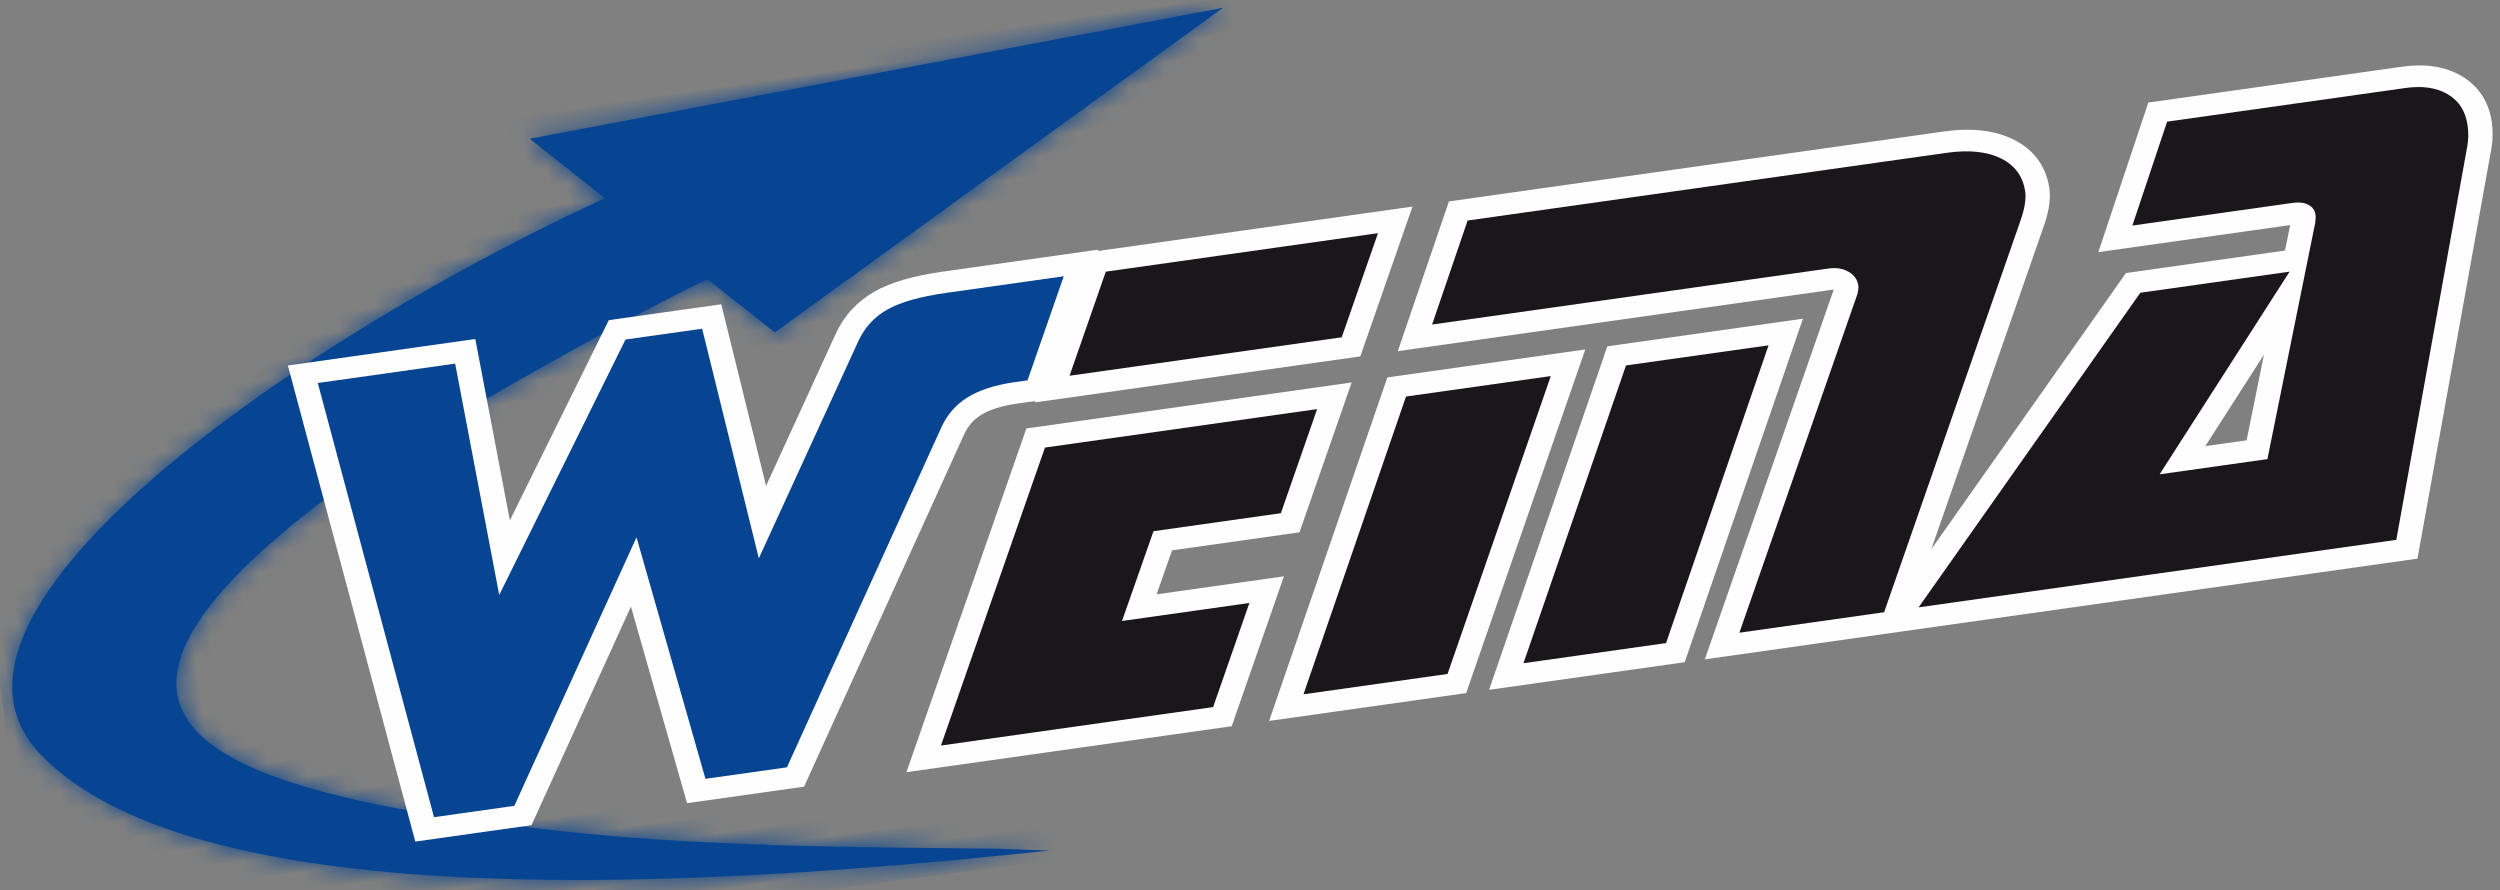
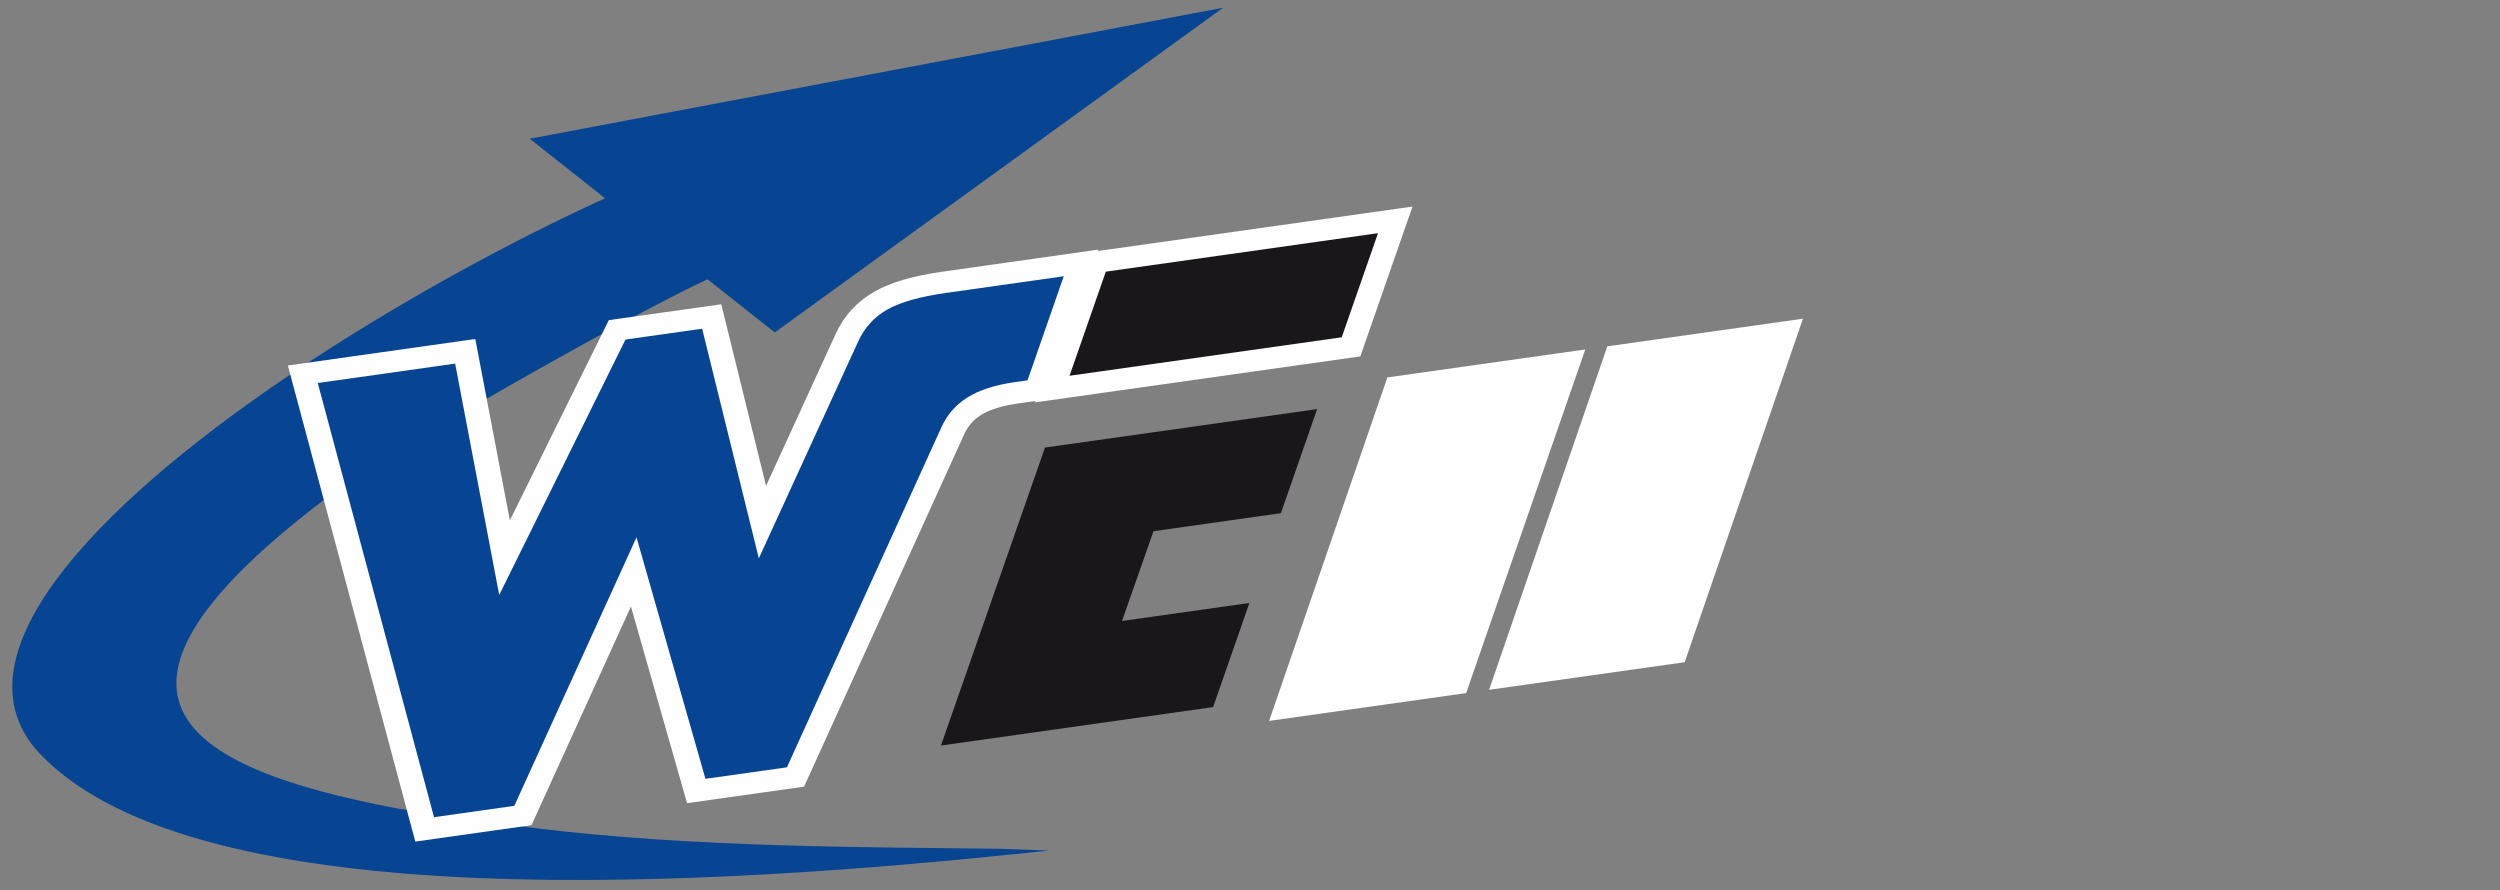
<svg xmlns="http://www.w3.org/2000/svg" xmlns:xlink="http://www.w3.org/1999/xlink" width="132" height="47" viewBox="0 0 132 47" version="1.1">
  <rect x="0" y="0" width="132" height="47" fill="#808080" stroke="none" />
  <title>Wema logo</title>
  <desc>Created with Sketch.</desc>
  <defs>
-     <path d="M31.835,1.826 L35.339,5.496 C35.264,5.525 35.2,5.535 35.212,5.531 C30.269,7.002 24.471,9.158 19.05,11.694 L17.212,12.577 C6.347,17.931 -2.342,24.736 1.717,30.401 C8.795,40.28 36.224,42.233 52.56,42.82 C53.648,42.859 53.779,42.863 53.779,42.863 C53.779,42.863 53.149,42.753 51.132,42.396 C44.714,41.408 35.199,40.113 26.899,37.873 C25.173,37.406 20.042,35.888 20.042,35.888 C8.673,32.043 3.711,27.394 18.578,19.11 C22.013,17.197 35.971,11.719 40.099,10.482 C40.105,10.484 43.226,13.755 43.226,13.755 L69.052,0.072 L31.835,1.826 Z" id="path-1" />
-   </defs>
+     </defs>
  <g id="Page-1" stroke="none" stroke-width="1" fill="none" fill-rule="evenodd">
    <g id="Layout_05_05_Kontakt" transform="translate(-24, -26)">
      <g id="Wema-logo-orig" transform="translate(22, 25)">
        <g id="Group" transform="translate(68, 23.148) rotate(-8) translate(-68, -23.148) translate(0.567, 1.148)">
          <path d="M40.099,10.684 C40.105,10.686 43.226,13.957 43.226,13.957 L69.053,0.274 L31.835,2.028 L35.339,5.698 C35.264,5.727 35.2,5.738 35.211,5.733 C30.27,7.204 24.47,9.359 19.05,11.896 L17.213,12.779 C6.347,18.133 -2.342,24.938 1.718,30.603 C8.795,40.483 36.224,42.435 52.561,43.021 C53.647,43.061 53.779,43.065 53.779,43.065 C53.779,43.065 53.149,42.955 51.132,42.598 C44.713,41.61 35.199,40.315 26.899,38.074 C25.173,37.608 20.042,36.09 20.042,36.09 C8.673,32.245 3.711,27.596 18.578,19.312 C22.012,17.4 35.971,11.921 40.099,10.684" id="Fill-1" fill="#074592" />
          <g id="Group-5" transform="translate(0, 0.202)">
            <mask id="mask-2" fill="#fff">
              <use xlink:href="#path-1" />
            </mask>
            <polygon id="Fill-3" fill="#074592" mask="url(#mask-2)" points="0.359 -0.871 69.629 -0.43 69.27 43.467 7.57889712e-05 43.026" />
          </g>
-           <polygon id="Fill-10" fill="#FEFEFE" points="61.265 30.456 62.395 28.27 69.191 28.264 73.02 20.812 55.676 20.826 46.876 37.917 64.223 37.904 68.054 30.451" />
-           <path d="M119.389,30.412 L117.187,30.413 L120.923,26.065 L119.389,30.412 Z M130.271,12.021 L116.733,12.031 L113.018,19.484 L123.248,19.48 L122.791,20.773 L114.31,20.78 L102.104,33.788 L110.357,17.726 C110.535,17.385 110.668,17.068 110.762,16.766 C110.872,16.42 110.928,16.091 110.927,15.786 C110.926,14.624 110.402,13.651 109.41,12.972 C108.505,12.354 107.302,12.04 105.824,12.04 L79.437,12.061 L75.663,19.514 L98.8,19.494 C98.849,19.494 98.882,19.498 98.906,19.504 L89.451,37.884 L99.853,37.875 L127.453,37.855 L134.341,16.928 C134.411,16.705 134.462,16.488 134.493,16.275 C134.529,16.049 134.546,15.808 134.546,15.56 C134.544,14.502 134.121,13.604 133.323,12.96 C132.546,12.337 131.522,12.021 130.271,12.021 L130.271,12.021 Z" id="Fill-12" fill="#FEFEFE" />
          <polygon id="Fill-14" fill="#FEFEFE" points="86.654 20.801 77.947 37.892 88.377 37.886 97.085 20.794" />
          <polygon id="Fill-16" fill="#FEFEFE" points="74.925 20.81 66.217 37.902 76.725 37.894 85.478 20.803" />
          <path d="M53.408,19.785 C53.897,19.569 54.565,19.459 55.397,19.458 L56.353,19.458 L56.317,19.527 L73.664,19.513 L77.495,12.062 L60.712,12.074 L60.749,12.004 L52.487,12.012 C50.895,12.012 49.674,12.187 48.756,12.547 C47.756,12.94 46.96,13.596 46.392,14.493 L41.642,21.915 L40.633,12.091 L34.638,12.094 L27.993,21.837 L27.518,12.099 L17.523,12.108 L20.688,37.937 L26.884,37.932 L33.69,27.233 L35.18,37.925 L41.419,37.922 L52.36,20.705 C52.626,20.279 52.969,19.979 53.408,19.785" id="Fill-18" fill="#FEFEFE" />
          <path d="M75.494,13.2 L72.833,18.377 L58.319,18.388 L60.98,13.212 L75.494,13.2 Z M48.878,36.778 L56.506,21.962 L71.019,21.951 L68.359,27.127 L61.566,27.133 L59.261,31.595 L66.053,31.59 L63.392,36.767 L48.878,36.778 Z" id="Fill-33" fill="#1A171B" />
-           <path d="M117.574,13.167 L130.272,13.159 C131.192,13.158 131.92,13.373 132.454,13.801 C132.988,14.231 133.256,14.818 133.257,15.56 C133.257,15.758 133.244,15.945 133.216,16.118 C133.191,16.292 133.15,16.46 133.099,16.624 L126.484,36.718 L101.011,36.737 L114.917,21.916 L122.876,21.91 L114.59,31.552 L120.338,31.549 L124.57,19.557 C124.63,19.354 124.65,19.225 124.649,19.121 C124.65,18.889 124.55,18.701 124.352,18.555 C124.155,18.411 123.892,18.339 123.562,18.338 L114.994,18.345 L117.574,13.167 Z" id="Fill-35" fill="#1A171B" />
-           <path d="M87.489,21.938 L79.941,36.754 L87.543,36.749 L95.092,21.933 L87.489,21.938 Z M75.759,21.947 L68.21,36.763 L75.892,36.758 L83.48,21.941 L75.759,21.947 Z M98.8,18.358 L77.652,18.374 L80.273,13.197 L105.825,13.177 C107.01,13.176 107.942,13.408 108.62,13.871 C109.299,14.336 109.638,14.975 109.639,15.788 C109.639,15.985 109.601,16.21 109.521,16.458 C109.443,16.71 109.331,16.973 109.186,17.252 L99.173,36.738 L91.453,36.746 L100.105,19.924 C100.132,19.867 100.158,19.794 100.184,19.707 C100.21,19.619 100.224,19.541 100.224,19.472 C100.223,19.157 100.088,18.893 99.818,18.679 C99.547,18.465 99.209,18.358 98.8,18.358 L98.8,18.358 Z" id="Fill-37" fill="#1A171B" />
          <path d="M51.232,20.154 L40.664,36.785 L36.32,36.787 L34.49,23.652 L26.129,36.795 L21.845,36.799 L18.959,13.244 L26.284,13.238 L26.888,25.66 L35.367,13.231 L39.455,13.229 L40.731,25.651 L47.514,15.052 C47.948,14.366 48.537,13.878 49.28,13.587 C50.023,13.295 51.093,13.149 52.488,13.149 L58.748,13.143 L56.088,18.32 L55.397,18.32 C54.356,18.322 53.501,18.471 52.83,18.768 C52.158,19.065 51.626,19.527 51.232,20.154" id="Fill-39" fill="#074592" />
        </g>
      </g>
    </g>
  </g>
</svg>